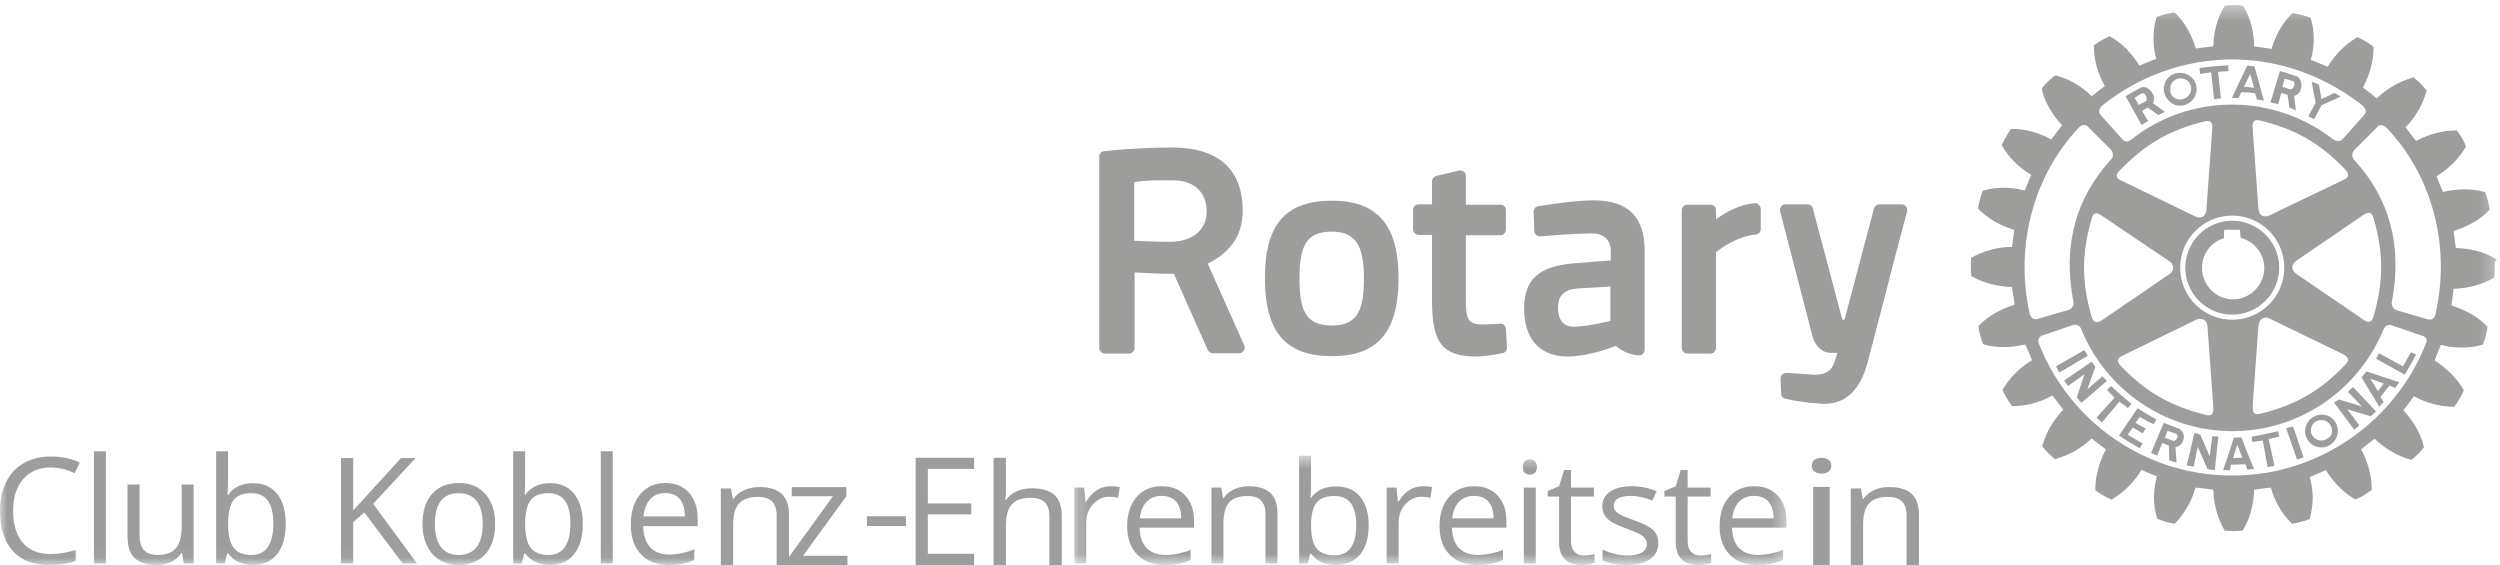
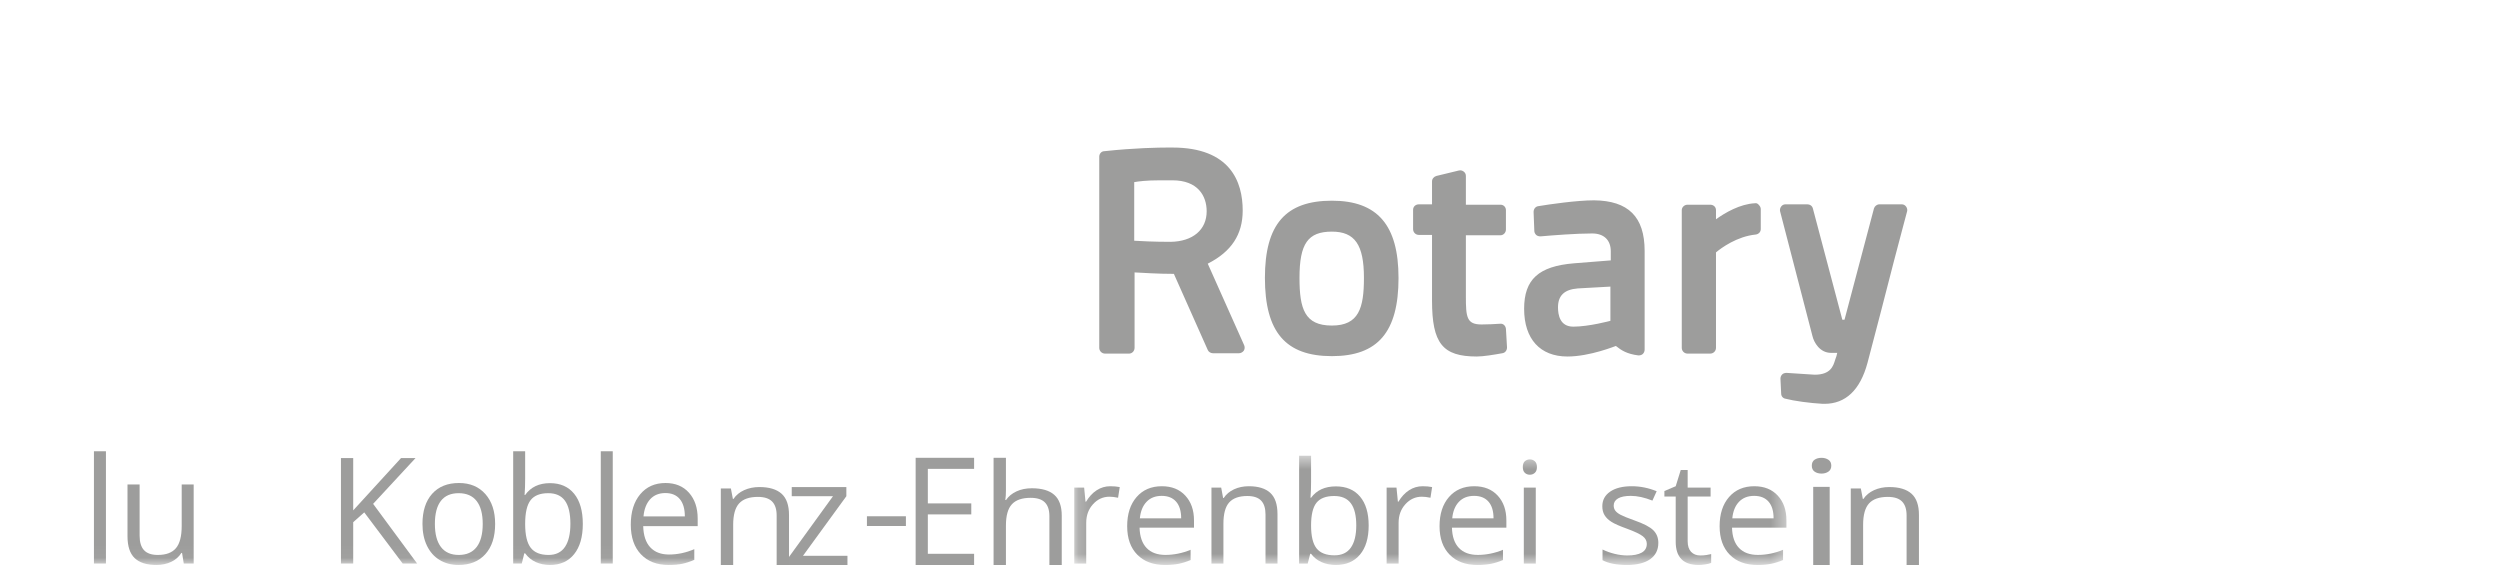
<svg xmlns="http://www.w3.org/2000/svg" xmlns:xlink="http://www.w3.org/1999/xlink" width="177px" height="40px" viewBox="0 0 177 40" version="1.1">
  <title>Logo</title>
  <desc>Created with Sketch.</desc>
  <defs>
    <polygon id="path-1" points="176.756 20.159 176.756 39.963 0 39.963 0 20.159 0 0.355 176.756 0.355 176.756 20.159" />
    <polygon id="path-3" points="50.618 8.24 0.195 8.24 0.195 0.543 50.618 0.543" />
  </defs>
  <g id="Page-1" stroke="none" stroke-width="1" fill="none" fill-rule="evenodd">
    <g id="2017-04-12-Rotary-Screendesign-V1" transform="translate(-210, -631)">
      <g id="Logo" transform="translate(210, 631)">
        <g id="Group-13">
          <mask id="mask-2" fill="white">
            <use xlink:href="#path-1" />
          </mask>
          <g id="Clip-2" />
          <path d="M124.25,14.39 C123.193,14.442 122.136,15.06 121.492,15.524 L121.492,14.88 C121.492,14.648 121.312,14.493 121.08,14.493 L119.482,14.493 C119.25,14.493 119.069,14.674 119.069,14.88 L119.069,24.622 C119.066,24.847 119.246,25.032 119.471,25.035 L119.482,25.035 L121.08,25.035 C121.304,25.038 121.489,24.858 121.492,24.633 L121.492,24.622 L121.492,17.87 C121.853,17.56 122.986,16.735 124.302,16.606 C124.508,16.58 124.662,16.425 124.662,16.219 L124.662,14.802 C124.662,14.699 124.611,14.596 124.534,14.519 C124.456,14.415 124.353,14.364 124.25,14.39 L124.25,14.39 Z M111.697,20.422 C110.744,20.498 110.306,20.936 110.306,21.761 C110.306,22.276 110.434,23.127 111.388,23.127 C112.496,23.127 114.017,22.714 114.017,22.714 L114.017,20.292 L111.697,20.421 L111.697,20.422 Z M116.44,17.766 L116.44,24.751 C116.441,24.867 116.394,24.979 116.312,25.06 C116.234,25.138 116.105,25.164 116.002,25.164 C115.177,25.06 114.79,24.802 114.404,24.494 C114.378,24.494 112.574,25.241 110.976,25.241 C109.042,25.241 107.908,24.003 107.908,21.864 C107.908,19.776 108.939,18.849 111.439,18.642 L114.043,18.436 L114.043,17.791 C114.043,16.993 113.553,16.529 112.728,16.529 C111.594,16.529 109.944,16.658 109.068,16.735 C108.965,16.735 108.836,16.709 108.759,16.632 C108.682,16.554 108.63,16.451 108.63,16.348 L108.578,15.008 C108.578,14.802 108.707,14.622 108.914,14.596 C109.687,14.466 111.646,14.183 112.857,14.183 C115.28,14.209 116.44,15.343 116.44,17.766 L116.44,17.766 Z M83.008,12.766 L82.132,12.766 C81.153,12.766 80.586,12.843 80.302,12.895 L80.302,17.044 C80.765,17.07 81.668,17.122 82.879,17.122 C84.452,17.096 85.432,16.271 85.432,14.957 C85.432,13.874 84.812,12.766 83.008,12.766 L83.008,12.766 Z M88.087,24.442 C88.138,24.571 88.138,24.7 88.061,24.828 C87.983,24.932 87.854,25.009 87.725,25.009 L85.87,25.009 C85.715,25.009 85.561,24.906 85.509,24.777 L83.111,19.39 C81.926,19.39 80.895,19.313 80.328,19.287 L80.328,24.622 C80.328,24.854 80.148,25.035 79.941,25.035 L78.24,25.035 C78.015,25.038 77.831,24.858 77.827,24.633 L77.827,24.622 L77.827,11.09 C77.827,10.884 77.983,10.704 78.189,10.704 C80.328,10.472 82.055,10.446 82.673,10.446 L83.008,10.446 C87.107,10.446 87.983,12.869 87.983,14.905 C87.983,16.606 87.184,17.818 85.509,18.668 L88.087,24.442 Z M134.947,14.622 C134.87,14.518 134.767,14.466 134.638,14.466 L133.066,14.466 C132.885,14.466 132.73,14.596 132.679,14.75 L130.591,22.637 L130.437,22.637 L128.349,14.75 C128.297,14.57 128.142,14.466 127.962,14.466 L126.416,14.466 C126.288,14.466 126.184,14.518 126.107,14.621 C126.03,14.724 126.004,14.853 126.029,14.956 L128.323,23.797 C128.426,24.235 128.838,24.983 129.638,24.983 L130.076,24.983 C130.05,25.137 129.999,25.292 129.947,25.421 L129.922,25.498 C129.793,25.911 129.613,26.529 128.478,26.529 L126.494,26.4 C126.391,26.4 126.262,26.426 126.185,26.503 C126.101,26.584 126.054,26.696 126.056,26.812 L126.107,27.869 C126.107,28.05 126.236,28.204 126.417,28.23 C127.009,28.385 128.117,28.539 129.045,28.591 L129.175,28.591 C130.669,28.591 131.7,27.611 132.215,25.704 C132.852,23.292 133.479,20.878 134.097,18.461 C134.355,17.507 134.561,16.682 134.716,16.116 L135.025,14.956 C135.051,14.853 135.025,14.724 134.948,14.621 L134.947,14.622 Z M96.567,19.673 C96.567,17.327 95.922,16.399 94.298,16.399 C92.597,16.399 92.004,17.25 92.004,19.673 C92.004,21.864 92.365,23.049 94.298,23.049 C96.206,23.049 96.567,21.812 96.567,19.673 L96.567,19.673 Z M99.016,19.673 C99.016,23.513 97.546,25.215 94.299,25.215 C91.025,25.215 89.556,23.514 89.556,19.673 C89.556,15.884 91.025,14.209 94.299,14.209 C97.52,14.209 99.015,15.936 99.015,19.673 L99.016,19.673 Z M106.62,23.282 L106.697,24.597 C106.697,24.803 106.568,24.983 106.362,25.009 C105.795,25.112 105.022,25.241 104.558,25.241 C102.134,25.241 101.387,24.313 101.387,21.271 L101.387,16.632 L100.46,16.632 C100.234,16.635 100.05,16.455 100.047,16.23 L100.047,16.219 L100.047,14.854 C100.047,14.622 100.228,14.467 100.46,14.467 L101.387,14.467 L101.387,12.843 C101.387,12.663 101.516,12.508 101.697,12.457 L103.294,12.07 C103.423,12.044 103.526,12.07 103.63,12.147 C103.732,12.225 103.784,12.327 103.784,12.457 L103.784,14.493 L106.233,14.493 C106.465,14.493 106.62,14.673 106.62,14.879 L106.62,16.245 C106.62,16.477 106.439,16.657 106.233,16.657 L103.784,16.657 L103.784,20.962 C103.784,22.457 103.836,22.972 104.892,22.972 C105.28,22.972 105.872,22.946 106.208,22.921 C106.414,22.895 106.594,23.049 106.62,23.282 L106.62,23.282 Z" id="Fill-1" fill="#9D9D9C" mask="url(#mask-2)" />
-           <path d="M151.135,6.915 L151.187,7.018 L151.419,7.43 L151.908,7.173 C151.96,7.147 151.986,7.095 151.986,7.018 C151.986,6.786 151.831,6.503 151.599,6.631 C151.444,6.735 151.341,6.812 151.135,6.915 L151.135,6.915 Z M150.619,7.044 L150.491,6.812 C150.826,6.606 151.187,6.399 151.548,6.218 C151.959,5.987 152.553,6.554 152.501,7.044 C152.501,7.121 152.475,7.224 152.424,7.302 L153.274,7.92 C153.12,7.998 152.991,8.049 152.81,8.152 L152.062,7.611 L151.65,7.842 L152.088,8.564 C151.908,8.668 151.805,8.745 151.624,8.848 L150.619,7.044 Z M161.858,30.319 L162.631,32.535 L163.095,32.38 L162.348,30.19 C162.141,30.241 162.038,30.268 161.858,30.319 L161.858,30.319 Z M158.765,32.406 L158.584,31.968 L158.404,31.478 L158.249,31.968 L158.094,32.431 L158.765,32.406 Z M159.074,31.968 L159.589,33.206 C159.435,33.206 159.28,33.231 159.126,33.257 L158.971,32.87 L157.966,32.896 L157.862,33.309 C157.708,33.283 157.553,33.283 157.398,33.283 L157.837,31.994 L158.146,31.014 L158.172,30.988 L158.688,30.963 L158.713,31.015 L159.074,31.968 Z M161.6,6.142 L162.115,6.322 C162.27,6.374 162.45,6.142 162.45,5.936 C162.45,5.833 162.425,5.756 162.296,5.73 C162.09,5.653 161.96,5.627 161.754,5.576 L161.652,5.936 L161.6,6.142 Z M161.291,7.38 C161.111,7.328 160.955,7.302 160.749,7.25 L161.136,5.962 L161.42,5.034 C161.832,5.137 162.192,5.266 162.579,5.395 C162.785,5.473 162.914,5.705 162.94,5.962 C162.966,6.322 162.786,6.71 162.424,6.786 L162.553,7.818 C162.399,7.74 162.27,7.689 162.089,7.612 L161.96,6.71 L161.522,6.581 L161.291,7.379 L161.291,7.38 Z M154.177,30.86 C154.151,30.783 154.125,30.731 154.048,30.705 L153.455,30.5 L153.326,30.86 L153.274,30.989 L153.815,31.195 C153.97,31.273 154.099,31.118 154.151,30.989 C154.177,30.963 154.202,30.911 154.177,30.86 L154.177,30.86 Z M154.615,30.86 L154.615,30.989 C154.59,31.298 154.357,31.607 154.022,31.659 L154.099,32.742 C153.922,32.71 153.749,32.658 153.584,32.587 L153.558,31.556 L153.094,31.35 L152.733,32.252 C152.578,32.2 152.424,32.148 152.295,32.071 L152.759,30.963 L152.81,30.834 L153.197,29.932 L154.254,30.345 C154.486,30.449 154.59,30.654 154.615,30.86 L154.615,30.86 Z M161.291,30.525 C160.621,30.68 160.08,30.808 159.41,30.911 L159.461,31.298 C159.719,31.246 159.951,31.221 160.208,31.195 L160.544,33.076 L161.034,32.974 L160.621,31.092 C160.879,31.04 161.111,30.963 161.368,30.911 L161.291,30.525 Z M163.842,8.436 L164.358,7.457 L165.724,6.838 C165.57,6.735 165.415,6.657 165.286,6.58 L164.358,7.018 L164.178,5.988 C163.972,5.884 163.869,5.858 163.663,5.782 L163.946,7.276 L163.43,8.23 L163.843,8.436 L163.842,8.436 Z M168.972,9.055 C168.766,8.797 168.405,8.823 168.302,9.003 L166.704,10.601 C166.472,10.833 166.497,11.194 166.729,11.374 C169.126,14.029 170.132,17.328 169.333,21.426 C169.307,21.684 169.487,21.916 169.693,21.967 L171.884,22.612 C172.168,22.689 172.375,22.509 172.426,22.276 C173.586,17.199 172.039,12.25 168.972,9.055 L168.972,9.055 Z M171.498,23.772 L169.307,23.024 C169.204,22.972 168.894,22.972 168.74,23.359 C166.961,27.612 162.837,30.525 158.043,30.525 C153.249,30.525 149.047,27.535 147.345,23.282 C147.217,22.973 146.907,22.973 146.804,22.999 L144.614,23.746 C144.382,23.823 144.227,24.03 144.356,24.339 C146.496,29.803 151.831,33.67 158.043,33.67 C164.255,33.67 169.616,29.777 171.756,24.313 C171.884,24.055 171.756,23.849 171.498,23.772 L171.498,23.772 Z M144.252,22.585 L146.444,21.941 C146.65,21.889 146.83,21.658 146.804,21.4 C146.006,17.327 147.01,14.003 149.408,11.348 C149.64,11.167 149.666,10.833 149.434,10.575 L147.835,8.977 C147.68,8.796 147.397,8.796 147.165,9.054 C144.123,12.276 142.577,17.199 143.711,22.25 C143.788,22.482 143.969,22.663 144.252,22.586 L144.252,22.585 Z M166.239,12.378 C166.239,12.276 166.188,12.146 166.059,12.018 C164.306,10.162 162.501,9.131 160.027,8.538 C159.899,8.513 159.718,8.461 159.615,8.564 C159.512,8.641 159.46,8.822 159.486,9.079 L159.899,14.802 C159.924,15.008 160.002,15.188 160.156,15.266 C160.312,15.343 160.517,15.343 160.698,15.24 L165.853,12.766 C166.008,12.688 166.214,12.611 166.239,12.43 C166.239,12.43 166.266,12.405 166.239,12.378 L166.239,12.378 Z M167.296,22.611 C167.451,22.714 167.632,22.843 167.786,22.766 C167.889,22.74 167.992,22.611 168.044,22.405 C168.765,19.956 168.765,17.869 168.044,15.446 C167.992,15.292 167.941,15.137 167.812,15.085 C167.683,15.033 167.528,15.085 167.296,15.239 L162.579,18.462 C162.399,18.59 162.295,18.745 162.295,18.926 C162.295,19.106 162.399,19.26 162.579,19.39 L167.296,22.611 Z M159.615,29.262 C159.693,29.338 159.847,29.338 160.053,29.287 C162.501,28.694 164.306,27.663 166.059,25.808 C166.163,25.679 166.291,25.55 166.239,25.421 C166.214,25.292 166.085,25.163 165.853,25.06 L160.698,22.56 C160.492,22.457 160.311,22.457 160.157,22.56 C160.002,22.663 159.925,22.817 159.899,23.049 L159.486,28.746 C159.512,28.926 159.486,29.132 159.615,29.261 L159.615,29.262 Z M158.043,22.637 C160.079,22.637 161.728,20.988 161.728,18.951 C161.728,16.915 160.079,15.266 158.043,15.266 C156.006,15.266 154.356,16.915 154.356,18.951 C154.356,20.988 156.006,22.637 158.043,22.637 L158.043,22.637 Z M149.949,25.524 C149.949,25.628 150.027,25.756 150.13,25.884 C151.908,27.741 153.687,28.772 156.161,29.364 C156.316,29.417 156.471,29.442 156.574,29.339 C156.676,29.262 156.728,29.081 156.702,28.823 L156.29,23.102 C156.264,22.895 156.187,22.714 156.032,22.637 C155.878,22.56 155.697,22.56 155.491,22.637 L150.362,25.137 C150.181,25.215 150,25.318 149.949,25.473 L149.949,25.524 L149.949,25.524 Z M149.872,12.482 C149.898,12.663 150.079,12.74 150.259,12.817 L155.414,15.318 C155.62,15.421 155.801,15.421 155.955,15.343 C156.11,15.241 156.187,15.086 156.213,14.854 L156.625,9.158 C156.651,8.874 156.599,8.719 156.522,8.642 C156.419,8.538 156.265,8.564 156.11,8.59 C153.635,9.183 151.856,10.214 150.079,12.07 C149.898,12.225 149.846,12.379 149.872,12.482 L149.872,12.482 Z M148.841,15.292 C148.661,15.189 148.506,15.06 148.351,15.112 C148.222,15.138 148.145,15.266 148.093,15.473 C147.371,17.921 147.371,20.009 148.093,22.431 C148.145,22.586 148.196,22.741 148.351,22.793 C148.479,22.844 148.634,22.793 148.866,22.638 L153.583,19.416 C153.764,19.287 153.866,19.133 153.866,18.952 C153.866,18.772 153.764,18.617 153.583,18.489 L148.84,15.292 L148.841,15.292 Z M148.738,8.152 L150.259,9.854 C150.465,10.086 150.697,10.06 151.006,9.802 C152.939,8.281 155.414,7.405 158.043,7.405 C160.672,7.405 163.146,8.307 165.106,9.802 C165.415,10.034 165.647,10.06 165.853,9.854 L167.374,8.153 C167.553,7.972 167.553,7.714 167.219,7.43 C164.667,5.446 161.497,4.209 158.042,4.209 C154.588,4.209 151.393,5.446 148.892,7.431 C148.557,7.714 148.557,7.972 148.738,8.153 L148.738,8.152 Z M176.628,18.978 C176.628,19.184 176.628,19.416 176.602,19.597 L176.602,19.649 L176.55,19.674 C175.752,20.138 174.746,20.421 173.716,20.447 C173.69,20.576 173.586,21.503 173.561,21.633 C174.514,21.916 175.443,22.431 176.087,23.102 L176.113,23.153 L176.113,23.206 C176.062,23.566 175.932,24.056 175.804,24.365 L175.778,24.417 L175.726,24.417 C174.824,24.674 173.767,24.674 172.813,24.417 C172.762,24.545 172.401,25.396 172.375,25.526 C173.226,26.066 173.973,26.814 174.412,27.587 L174.438,27.639 L174.412,27.69 C174.283,27.999 174.025,28.463 173.793,28.747 L173.767,28.799 L173.716,28.799 C172.813,28.799 171.782,28.541 170.906,28.051 C170.829,28.154 170.236,28.954 170.158,29.057 C170.855,29.778 171.395,30.706 171.602,31.608 L171.628,31.66 L171.602,31.686 C171.395,31.969 171.035,32.329 170.751,32.536 L170.725,32.561 L170.648,32.536 C169.771,32.303 168.844,31.762 168.121,31.066 C168.019,31.143 167.271,31.711 167.168,31.814 C167.632,32.664 167.915,33.67 167.915,34.572 L167.915,34.701 L167.864,34.727 C167.58,34.933 167.142,35.217 166.807,35.345 L166.781,35.371 L166.729,35.345 C165.931,34.881 165.183,34.134 164.668,33.283 C164.539,33.335 163.636,33.721 163.533,33.773 C163.662,34.263 163.74,34.753 163.74,35.242 C163.74,35.732 163.662,36.247 163.533,36.685 L163.533,36.737 L163.482,36.762 C163.173,36.891 162.683,37.02 162.322,37.072 L162.27,37.072 L162.245,37.046 C161.574,36.402 161.034,35.474 160.776,34.521 C160.647,34.521 159.719,34.649 159.59,34.675 C159.564,35.68 159.307,36.711 158.816,37.51 L158.79,37.562 L158.739,37.562 C158.43,37.614 157.888,37.614 157.553,37.562 L157.502,37.562 L157.476,37.51 C157.012,36.711 156.728,35.706 156.702,34.675 C156.574,34.649 155.595,34.521 155.44,34.521 C155.182,35.474 154.641,36.401 153.996,37.046 L153.97,37.072 L153.919,37.072 C153.558,37.02 153.068,36.866 152.759,36.737 L152.733,36.711 L152.708,36.659 C152.578,36.221 152.501,35.705 152.501,35.19 C152.501,34.701 152.578,34.211 152.707,33.721 C152.578,33.67 151.728,33.335 151.624,33.257 C151.109,34.134 150.336,34.881 149.537,35.345 L149.485,35.371 L149.434,35.345 C149.098,35.19 148.66,34.959 148.377,34.726 L148.351,34.701 L148.351,34.598 C148.351,33.695 148.635,32.69 149.099,31.814 C148.995,31.737 148.196,31.143 148.093,31.041 C147.372,31.737 146.444,32.252 145.567,32.484 L145.516,32.51 L145.464,32.484 C145.18,32.252 144.846,31.917 144.614,31.633 L144.588,31.581 L144.614,31.529 C144.846,30.628 145.387,29.726 146.083,29.004 C146.006,28.901 145.412,28.127 145.31,27.999 C144.433,28.489 143.402,28.772 142.5,28.746 L142.448,28.746 L142.423,28.72 C142.216,28.437 141.958,27.999 141.804,27.663 L141.778,27.612 L141.804,27.56 C142.267,26.761 143.015,26.014 143.866,25.498 C143.814,25.37 143.454,24.494 143.376,24.39 C142.396,24.622 141.34,24.648 140.464,24.39 L140.412,24.364 L140.386,24.313 C140.257,24.003 140.128,23.513 140.077,23.153 L140.077,23.101 L140.103,23.049 C140.747,22.379 141.675,21.863 142.628,21.58 C142.628,21.451 142.473,20.472 142.447,20.318 C141.443,20.292 140.411,20.034 139.613,19.57 L139.561,19.544 L139.561,19.492 C139.535,19.338 139.535,19.106 139.535,18.9 C139.535,18.694 139.535,18.487 139.561,18.307 L139.561,18.255 L139.613,18.23 C140.411,17.766 141.443,17.482 142.447,17.482 C142.473,17.353 142.602,16.399 142.602,16.27 C141.649,15.988 140.721,15.472 140.077,14.801 L140.051,14.776 L140.051,14.724 C140.103,14.363 140.231,13.874 140.36,13.564 L140.386,13.513 L140.437,13.487 C141.314,13.229 142.37,13.229 143.35,13.487 C143.401,13.358 143.762,12.507 143.814,12.378 C142.937,11.863 142.189,11.116 141.752,10.316 L141.726,10.265 L141.752,10.213 C141.906,9.904 142.138,9.466 142.345,9.182 L142.37,9.13 L142.421,9.13 C143.35,9.105 144.355,9.388 145.231,9.878 C145.309,9.775 145.902,8.976 146.005,8.873 C145.309,8.151 144.767,7.223 144.561,6.321 L144.561,6.27 L144.587,6.218 C144.82,5.935 145.18,5.574 145.464,5.368 L145.516,5.342 L145.567,5.342 C146.47,5.574 147.397,6.115 148.093,6.811 C148.197,6.734 148.918,6.167 149.021,6.089 C148.531,5.239 148.248,4.234 148.248,3.332 L148.248,3.202 L148.299,3.177 C148.557,2.971 149.021,2.713 149.331,2.584 L149.356,2.558 L149.408,2.584 C150.207,3.022 150.954,3.796 151.47,4.646 C151.599,4.594 152.527,4.208 152.655,4.156 C152.527,3.666 152.449,3.177 152.475,2.687 C152.475,2.172 152.527,1.682 152.681,1.244 L152.681,1.192 L152.733,1.192 C153.042,1.063 153.532,0.935 153.892,0.883 L153.944,0.883 L153.996,0.909 C154.666,1.553 155.182,2.481 155.465,3.435 C155.594,3.409 156.574,3.306 156.702,3.28 C156.728,2.274 156.985,1.244 157.476,0.471 L157.501,0.419 L157.553,0.394 C157.914,0.342 158.43,0.342 158.765,0.394 L158.816,0.42 L158.842,0.471 C159.332,1.27 159.59,2.275 159.59,3.28 C159.744,3.306 160.698,3.435 160.827,3.461 C161.111,2.481 161.626,1.579 162.296,0.935 L162.322,0.91 L162.373,0.935 C162.734,0.986 163.224,1.115 163.533,1.244 L163.585,1.27 L163.61,1.321 C163.748,1.791 163.817,2.276 163.817,2.765 C163.817,3.255 163.74,3.77 163.61,4.234 C163.739,4.286 164.668,4.672 164.796,4.724 C165.311,3.873 166.059,3.126 166.858,2.662 L166.91,2.636 L166.961,2.662 C167.27,2.791 167.735,3.049 167.993,3.281 L168.045,3.306 L168.045,3.435 C168.045,4.337 167.761,5.343 167.297,6.193 C167.4,6.27 168.173,6.863 168.277,6.966 C168.998,6.27 169.926,5.729 170.829,5.497 L170.88,5.471 L170.932,5.523 C171.215,5.729 171.576,6.115 171.782,6.373 L171.808,6.425 L171.782,6.476 C171.55,7.378 171.009,8.306 170.313,9.002 C170.391,9.106 170.957,9.879 171.061,9.982 C171.962,9.492 172.968,9.234 173.896,9.234 L173.948,9.234 L173.973,9.286 C174.205,9.57 174.463,10.008 174.566,10.317 L174.592,10.369 L174.566,10.42 C174.102,11.219 173.354,11.966 172.504,12.482 C172.556,12.611 172.916,13.487 172.968,13.591 C173.921,13.359 175.004,13.333 175.881,13.591 L175.932,13.591 L175.958,13.642 C176.087,13.951 176.215,14.441 176.267,14.802 L176.267,14.854 L176.241,14.879 C175.597,15.55 174.669,16.065 173.715,16.348 C173.74,16.477 173.844,17.431 173.869,17.56 C174.901,17.586 175.907,17.843 176.705,18.333 L176.756,18.359 L176.756,18.41 C176.601,18.54 176.627,18.746 176.627,18.978 L176.628,18.978 Z M166.24,27.742 L167.219,28.772 L165.596,28.282 C165.467,28.386 165.364,28.411 165.261,28.514 L166.678,30.422 C166.807,30.319 166.936,30.216 167.039,30.113 L166.189,28.979 L167.838,29.468 C167.941,29.366 168.121,29.262 168.225,29.134 L166.601,27.406 C166.446,27.509 166.343,27.638 166.24,27.741 L166.24,27.742 Z M165.106,30.499 C165.106,30.37 165.08,30.242 165.003,30.113 C164.797,29.752 164.359,29.649 163.998,29.829 C163.74,29.958 163.611,30.216 163.611,30.474 C163.611,30.602 163.637,30.731 163.714,30.834 C163.74,30.86 163.765,30.911 163.791,30.937 C164.023,31.195 164.41,31.272 164.719,31.092 C164.797,31.04 164.874,30.989 164.926,30.937 C165.055,30.86 165.106,30.68 165.106,30.5 L165.106,30.499 Z M165.364,29.932 C165.466,30.113 165.519,30.317 165.518,30.525 C165.518,30.68 165.492,30.859 165.415,30.988 C165.312,31.194 165.158,31.401 164.925,31.53 C164.384,31.839 163.662,31.658 163.353,31.091 C163.353,31.066 163.327,31.014 163.301,30.988 C163.224,30.834 163.198,30.68 163.198,30.525 C163.224,30.113 163.404,29.726 163.791,29.52 C164.333,29.185 165.055,29.366 165.364,29.932 L165.364,29.932 Z M167.812,26.813 L168.096,27.251 L168.353,27.689 L168.688,27.251 L168.766,27.148 L167.812,26.813 Z M167.554,26.297 L169.874,27.071 C169.822,27.148 169.771,27.199 169.719,27.277 C169.667,27.329 169.642,27.38 169.59,27.457 L169.178,27.302 L168.534,28.102 L168.766,28.462 C168.662,28.566 168.56,28.694 168.456,28.798 L167.529,27.276 L167.193,26.71 L167.554,26.297 Z M170.132,25.936 L168.43,25.009 L168.224,25.396 L170.261,26.529 L171.06,25.112 L170.699,24.932 L170.132,25.936 Z M156.625,30.885 L156.445,32.303 L155.775,30.756 C155.62,30.73 155.517,30.679 155.363,30.654 L154.821,32.948 C154.975,32.999 155.156,32.999 155.311,33.05 L155.595,31.633 L156.291,33.206 C156.445,33.231 156.625,33.282 156.805,33.282 L157.063,30.911 C156.934,30.885 156.779,30.911 156.625,30.885 L156.625,30.885 Z M156.548,5.111 L156.754,7.017 L157.244,6.966 L157.038,5.085 L157.785,5.033 L157.76,4.62 C156.909,4.673 156.574,4.698 155.724,4.826 L155.775,5.239 L156.548,5.111 L156.548,5.111 Z M158.868,6.142 C159.126,6.142 159.358,6.193 159.59,6.218 L159.461,5.729 L159.307,5.239 L159.075,5.729 L158.869,6.142 L158.868,6.142 Z M158.481,6.94 L158.017,6.94 L158.584,5.729 L159.1,4.647 L159.616,4.698 L159.899,5.729 L160.286,7.121 C160.106,7.095 159.976,7.069 159.796,7.044 L159.667,6.605 C159.343,6.554 159.016,6.528 158.688,6.528 L158.481,6.94 Z M153.635,6.373 C153.661,6.786 154.022,7.095 154.434,7.044 C154.822,6.991 155.131,6.682 155.131,6.296 C155.156,6.27 155.131,6.244 155.131,6.218 C155.105,5.807 154.744,5.523 154.332,5.549 C153.945,5.575 153.636,5.884 153.661,6.296 L153.661,6.373 L153.635,6.373 Z M153.197,6.399 L153.197,6.296 C153.197,5.703 153.635,5.188 154.254,5.162 C154.899,5.111 155.466,5.575 155.517,6.218 L155.517,6.321 C155.517,6.914 155.054,7.43 154.434,7.482 C153.841,7.534 153.274,7.044 153.197,6.399 L153.197,6.399 Z M158.094,21.193 C159.306,21.193 160.312,20.189 160.312,18.977 C160.312,17.972 159.616,17.095 158.636,16.838 C158.636,16.735 158.584,16.271 158.584,16.271 L157.476,16.271 C157.476,16.271 157.45,16.761 157.45,16.863 C156.531,17.143 155.903,17.991 155.903,18.951 C155.903,20.189 156.883,21.193 158.094,21.193 L158.094,21.193 Z M158.043,22.276 C156.213,22.276 154.718,20.782 154.718,18.951 C154.718,17.121 156.213,15.626 158.043,15.626 C159.874,15.626 161.368,17.121 161.368,18.951 C161.368,20.782 159.873,22.276 158.043,22.276 L158.043,22.276 Z M151.496,29.519 C151.805,29.7 152.114,29.88 152.475,30.034 L152.681,29.7 C152.192,29.442 151.753,29.158 151.341,28.9 L150.027,30.834 C150.517,31.169 150.981,31.452 151.496,31.735 L151.702,31.4 L150.645,30.782 L151.007,30.266 L151.702,30.679 L151.908,30.344 C151.665,30.21 151.424,30.073 151.187,29.932 L151.496,29.519 L151.496,29.519 Z M148.867,26.633 L147.784,27.56 L148.351,25.962 C148.248,25.834 148.196,25.73 148.093,25.602 L146.135,26.942 C146.212,27.07 146.341,27.199 146.418,27.328 L147.577,26.503 L147.036,28.127 C147.139,28.23 147.217,28.41 147.372,28.514 L149.176,26.967 C149.073,26.864 148.944,26.761 148.867,26.632 L148.867,26.633 Z M147.578,24.777 L145.567,25.937 C145.645,26.065 145.723,26.246 145.799,26.375 L147.81,25.19 C147.707,25.034 147.655,24.932 147.578,24.777 L147.578,24.777 Z M150.053,28.437 L148.815,29.906 L148.429,29.571 L149.717,28.153 C149.512,27.973 149.357,27.793 149.176,27.612 L149.46,27.329 C149.95,27.792 150.388,28.153 150.903,28.591 L150.645,28.901 C150.465,28.72 150.259,28.591 150.053,28.437 L150.053,28.437 Z" id="Fill-3" fill="#9D9D9C" mask="url(#mask-2)" />
-           <path d="M3.586,33.098 C2.766,33.098 2.118,33.372 1.642,33.919 C1.167,34.465 0.93,35.214 0.93,36.164 C0.93,37.142 1.159,37.896 1.617,38.429 C2.075,38.962 2.728,39.228 3.576,39.228 C4.097,39.228 4.691,39.135 5.359,38.948 L5.359,39.709 C4.841,39.903 4.203,40 3.443,40 C2.343,40 1.494,39.666 0.897,38.999 C0.299,38.331 0,37.383 0,36.154 C0,35.384 0.144,34.71 0.432,34.131 C0.719,33.551 1.135,33.106 1.678,32.792 C2.221,32.479 2.86,32.322 3.597,32.322 C4.38,32.322 5.064,32.465 5.65,32.751 L5.282,33.498 C4.717,33.232 4.152,33.098 3.586,33.098" id="Fill-4" fill="#9D9D9C" mask="url(#mask-2)" />
          <polygon id="Fill-5" fill="#9D9D9C" mask="url(#mask-2)" points="6.651 39.898 7.5 39.898 7.5 31.95 6.651 31.95" />
          <path d="M9.885,34.299 L9.885,37.932 C9.885,38.388 9.989,38.729 10.197,38.953 C10.404,39.178 10.73,39.29 11.172,39.29 C11.758,39.29 12.187,39.13 12.457,38.81 C12.728,38.49 12.864,37.967 12.864,37.242 L12.864,34.299 L13.712,34.299 L13.712,39.898 L13.012,39.898 L12.889,39.146 L12.843,39.146 C12.669,39.423 12.428,39.634 12.12,39.78 C11.812,39.927 11.46,40 11.065,40 C10.384,40 9.874,39.838 9.535,39.514 C9.196,39.191 9.027,38.674 9.027,37.962 L9.027,34.299 L9.885,34.299" id="Fill-6" fill="#9D9D9C" mask="url(#mask-2)" />
-           <path d="M17.783,34.917 C17.204,34.917 16.787,35.084 16.531,35.415 C16.276,35.748 16.149,36.306 16.149,37.094 C16.149,37.88 16.28,38.443 16.542,38.782 C16.804,39.121 17.224,39.29 17.804,39.29 C18.325,39.29 18.713,39.1 18.969,38.721 C19.224,38.341 19.351,37.795 19.351,37.083 C19.351,36.354 19.224,35.811 18.969,35.454 C18.713,35.096 18.318,34.917 17.783,34.917 Z M17.906,34.207 C18.641,34.207 19.213,34.458 19.62,34.961 C20.026,35.463 20.23,36.174 20.23,37.094 C20.23,38.013 20.025,38.727 19.615,39.236 C19.204,39.745 18.634,40 17.906,40 C17.541,40 17.208,39.933 16.907,39.798 C16.606,39.663 16.353,39.457 16.149,39.178 L16.087,39.178 L15.909,39.898 L15.301,39.898 L15.301,31.95 L16.149,31.95 L16.149,33.881 C16.149,34.313 16.135,34.702 16.107,35.045 L16.149,35.045 C16.544,34.487 17.129,34.207 17.906,34.207 L17.906,34.207 Z" id="Fill-7" fill="#9D9D9C" mask="url(#mask-2)" />
          <polyline id="Fill-8" fill="#9D9D9C" mask="url(#mask-2)" points="29.533 39.898 28.511 39.898 25.789 36.276 25.007 36.971 25.007 39.898 24.139 39.898 24.139 32.43 25.007 32.43 25.007 36.134 28.394 32.43 29.421 32.43 26.417 35.673 29.533 39.898" />
          <path d="M30.79,37.094 C30.79,37.809 30.933,38.353 31.219,38.729 C31.505,39.103 31.926,39.29 32.481,39.29 C33.036,39.29 33.457,39.103 33.745,38.73 C34.033,38.358 34.177,37.812 34.177,37.094 C34.177,36.382 34.033,35.841 33.745,35.472 C33.457,35.102 33.033,34.917 32.471,34.917 C31.916,34.917 31.497,35.1 31.214,35.464 C30.931,35.828 30.79,36.372 30.79,37.094 Z M35.056,37.094 C35.056,38.006 34.825,38.719 34.366,39.231 C33.906,39.744 33.271,40 32.46,40 C31.96,40 31.515,39.882 31.127,39.648 C30.739,39.412 30.439,39.076 30.228,38.636 C30.017,38.197 29.911,37.682 29.911,37.094 C29.911,36.181 30.14,35.47 30.596,34.961 C31.052,34.452 31.686,34.197 32.496,34.197 C33.28,34.197 33.902,34.458 34.363,34.978 C34.825,35.5 35.056,36.204 35.056,37.094 L35.056,37.094 Z" id="Fill-9" fill="#9D9D9C" mask="url(#mask-2)" />
          <path d="M38.816,34.917 C38.237,34.917 37.819,35.084 37.564,35.415 C37.309,35.748 37.181,36.306 37.181,37.094 C37.181,37.88 37.312,38.443 37.575,38.782 C37.837,39.121 38.257,39.29 38.836,39.29 C39.357,39.29 39.745,39.1 40.001,38.721 C40.257,38.341 40.384,37.795 40.384,37.083 C40.384,36.354 40.257,35.811 40.001,35.454 C39.745,35.096 39.35,34.917 38.816,34.917 Z M38.938,34.207 C39.674,34.207 40.245,34.458 40.652,34.961 C41.059,35.463 41.263,36.174 41.263,37.094 C41.263,38.013 41.057,38.727 40.647,39.236 C40.237,39.745 39.667,40 38.938,40 C38.574,40 38.241,39.933 37.94,39.798 C37.639,39.663 37.386,39.457 37.181,39.178 L37.12,39.178 L36.941,39.898 L36.333,39.898 L36.333,31.95 L37.181,31.95 L37.181,33.881 C37.181,34.313 37.168,34.702 37.14,35.045 L37.181,35.045 C37.576,34.487 38.162,34.207 38.938,34.207 L38.938,34.207 Z" id="Fill-10" fill="#9D9D9C" mask="url(#mask-2)" />
          <polygon id="Fill-11" fill="#9D9D9C" mask="url(#mask-2)" points="42.535 39.898 43.383 39.898 43.383 31.95 42.535 31.95" />
          <path d="M47.107,34.908 C46.658,34.908 46.299,35.054 46.032,35.346 C45.765,35.639 45.607,36.044 45.559,36.562 L48.487,36.562 C48.487,36.028 48.367,35.618 48.129,35.334 C47.89,35.049 47.55,34.908 47.107,34.908 Z M47.337,40 C46.509,40 45.856,39.748 45.378,39.244 C44.899,38.74 44.66,38.04 44.66,37.144 C44.66,36.242 44.882,35.526 45.327,34.994 C45.771,34.463 46.368,34.197 47.117,34.197 C47.819,34.197 48.374,34.428 48.783,34.889 C49.191,35.351 49.396,35.959 49.396,36.715 L49.396,37.252 L45.539,37.252 C45.556,37.91 45.722,38.408 46.037,38.749 C46.352,39.089 46.795,39.26 47.368,39.26 C47.97,39.26 48.566,39.134 49.156,38.881 L49.156,39.637 C48.856,39.767 48.572,39.859 48.305,39.916 C48.038,39.972 47.715,40 47.337,40 L47.337,40 Z" id="Fill-12" fill="#9D9D9C" mask="url(#mask-2)" />
        </g>
        <path d="M54.987,40 L54.987,36.495 C54.987,36.053 54.88,35.724 54.666,35.507 C54.451,35.289 54.116,35.18 53.659,35.18 C53.055,35.18 52.612,35.333 52.331,35.64 C52.05,35.946 51.909,36.452 51.909,37.157 L51.909,40 L51.034,40 L51.034,34.582 L51.746,34.582 L51.888,35.323 L51.931,35.323 C52.11,35.056 52.361,34.85 52.685,34.703 C53.008,34.556 53.368,34.483 53.764,34.483 C54.46,34.483 54.984,34.641 55.335,34.955 C55.686,35.27 55.862,35.773 55.862,36.465 L55.862,40 L54.987,40" id="Fill-14" fill="#9D9D9C" />
        <polyline id="Fill-15" fill="#9D9D9C" points="60 40 55.862 40 55.862 39.431 58.975 35.132 56.055 35.132 56.055 34.483 59.922 34.483 59.922 35.132 56.851 39.351 60 39.351 60 40" />
        <polygon id="Fill-16" fill="#9D9D9C" points="61.379 37.241 64.138 37.241 64.138 36.552 61.379 36.552" />
        <polyline id="Fill-17" fill="#9D9D9C" points="68.966 40 64.828 40 64.828 32.414 68.966 32.414 68.966 33.197 65.691 33.197 65.691 35.641 68.767 35.641 68.767 36.419 65.691 36.419 65.691 39.211 68.966 39.211 68.966 40" />
        <path d="M74.297,40 L74.297,36.543 C74.297,36.108 74.19,35.783 73.976,35.568 C73.762,35.354 73.426,35.246 72.969,35.246 C72.361,35.246 71.918,35.399 71.639,35.705 C71.359,36.01 71.22,36.511 71.22,37.207 L71.22,40 L70.345,40 L70.345,32.414 L71.22,32.414 L71.22,34.71 C71.22,34.986 71.206,35.215 71.177,35.398 L71.23,35.398 C71.402,35.141 71.647,34.939 71.965,34.791 C72.283,34.643 72.646,34.569 73.054,34.569 C73.76,34.569 74.29,34.724 74.643,35.035 C74.996,35.345 75.172,35.838 75.172,36.513 L75.172,40 L74.297,40" id="Fill-18" fill="#9D9D9C" />
        <g id="Group-31" transform="translate(75.862, 31.724)">
          <mask id="mask-4" fill="white">
            <use xlink:href="#path-3" />
          </mask>
          <g id="Clip-20" />
          <path d="M2.747,2.701 C2.996,2.701 3.218,2.722 3.416,2.761 L3.298,3.516 C3.067,3.467 2.863,3.443 2.686,3.443 C2.233,3.443 1.846,3.62 1.524,3.973 C1.203,4.326 1.042,4.766 1.042,5.292 L1.042,8.178 L0.195,8.178 L0.195,2.8 L0.895,2.8 L0.991,3.796 L1.032,3.796 C1.24,3.446 1.49,3.176 1.783,2.986 C2.075,2.796 2.397,2.701 2.747,2.701" id="Fill-19" fill="#9D9D9C" mask="url(#mask-4)" />
          <path d="M6.386,3.384 C5.937,3.384 5.579,3.524 5.313,3.806 C5.045,4.087 4.888,4.476 4.84,4.974 L7.765,4.974 C7.765,4.46 7.645,4.066 7.407,3.793 C7.169,3.52 6.829,3.384 6.386,3.384 Z M6.616,8.276 C5.79,8.276 5.137,8.034 4.659,7.549 C4.181,7.065 3.942,6.393 3.942,5.532 C3.942,4.666 4.163,3.978 4.608,3.467 C5.052,2.957 5.648,2.701 6.397,2.701 C7.097,2.701 7.652,2.923 8.06,3.367 C8.469,3.81 8.673,4.394 8.673,5.12 L8.673,5.636 L4.819,5.636 C4.837,6.268 5.003,6.747 5.317,7.074 C5.632,7.401 6.075,7.565 6.647,7.565 C7.249,7.565 7.844,7.444 8.433,7.201 L8.433,7.927 C8.134,8.052 7.85,8.14 7.583,8.195 C7.316,8.249 6.994,8.276 6.616,8.276 L6.616,8.276 Z" id="Fill-21" fill="#9D9D9C" mask="url(#mask-4)" />
          <path d="M13.736,8.178 L13.736,4.699 C13.736,4.26 13.632,3.933 13.425,3.718 C13.218,3.502 12.893,3.393 12.451,3.393 C11.865,3.393 11.436,3.546 11.164,3.85 C10.892,4.154 10.756,4.656 10.756,5.356 L10.756,8.178 L9.909,8.178 L9.909,2.8 L10.598,2.8 L10.735,3.536 L10.776,3.536 C10.95,3.271 11.193,3.066 11.506,2.92 C11.819,2.774 12.168,2.701 12.553,2.701 C13.226,2.701 13.733,2.858 14.073,3.17 C14.413,3.483 14.584,3.982 14.584,4.669 L14.584,8.178 L13.736,8.178" id="Fill-22" fill="#9D9D9C" mask="url(#mask-4)" />
          <path d="M18.596,3.393 C18.017,3.393 17.601,3.553 17.344,3.872 C17.09,4.191 16.962,4.728 16.962,5.484 C16.962,6.239 17.093,6.78 17.355,7.106 C17.617,7.431 18.037,7.594 18.616,7.594 C19.137,7.594 19.524,7.412 19.779,7.047 C20.034,6.682 20.162,6.158 20.162,5.474 C20.162,4.774 20.034,4.252 19.779,3.909 C19.524,3.565 19.129,3.393 18.596,3.393 Z M18.718,2.712 C19.453,2.712 20.024,2.953 20.43,3.436 C20.837,3.918 21.04,4.601 21.04,5.484 C21.04,6.367 20.835,7.053 20.425,7.542 C20.015,8.031 19.446,8.276 18.718,8.276 C18.353,8.276 18.021,8.211 17.72,8.082 C17.419,7.953 17.166,7.754 16.962,7.486 L16.901,7.486 L16.723,8.178 L16.115,8.178 L16.115,0.543 L16.962,0.543 L16.962,2.398 C16.962,2.813 16.948,3.186 16.921,3.516 L16.962,3.516 C17.357,2.98 17.942,2.712 18.718,2.712 L18.718,2.712 Z" id="Fill-23" fill="#9D9D9C" mask="url(#mask-4)" />
          <path d="M24.863,2.701 C25.111,2.701 25.335,2.722 25.532,2.761 L25.415,3.516 C25.183,3.467 24.979,3.443 24.802,3.443 C24.349,3.443 23.962,3.62 23.641,3.973 C23.319,4.326 23.159,4.766 23.159,5.292 L23.159,8.178 L22.311,8.178 L22.311,2.8 L23.01,2.8 L23.108,3.796 L23.148,3.796 C23.356,3.446 23.606,3.176 23.899,2.986 C24.191,2.796 24.513,2.701 24.863,2.701" id="Fill-24" fill="#9D9D9C" mask="url(#mask-4)" />
          <path d="M28.502,3.384 C28.054,3.384 27.695,3.524 27.428,3.806 C27.161,4.087 27.003,4.476 26.956,4.974 L29.88,4.974 C29.88,4.46 29.762,4.066 29.523,3.793 C29.285,3.52 28.945,3.384 28.502,3.384 Z M28.732,8.276 C27.905,8.276 27.253,8.034 26.775,7.549 C26.297,7.065 26.058,6.393 26.058,5.532 C26.058,4.666 26.28,3.978 26.724,3.467 C27.168,2.957 27.764,2.701 28.513,2.701 C29.213,2.701 29.768,2.923 30.177,3.367 C30.585,3.81 30.789,4.394 30.789,5.12 L30.789,5.636 L26.936,5.636 C26.952,6.268 27.118,6.747 27.433,7.074 C27.747,7.401 28.191,7.565 28.763,7.565 C29.365,7.565 29.96,7.444 30.549,7.201 L30.549,7.927 C30.25,8.052 29.966,8.14 29.699,8.195 C29.432,8.249 29.109,8.276 28.732,8.276 L28.732,8.276 Z" id="Fill-25" fill="#9D9D9C" mask="url(#mask-4)" />
          <path d="M32.024,8.178 L32.871,8.178 L32.871,2.8 L32.024,2.8 L32.024,8.178 Z M31.953,1.342 C31.953,1.156 32,1.02 32.096,0.933 C32.191,0.847 32.31,0.802 32.453,0.802 C32.589,0.802 32.706,0.847 32.805,0.935 C32.904,1.023 32.953,1.159 32.953,1.342 C32.953,1.526 32.904,1.662 32.805,1.752 C32.706,1.842 32.589,1.887 32.453,1.887 C32.31,1.887 32.191,1.842 32.096,1.752 C32,1.662 31.953,1.526 31.953,1.342 L31.953,1.342 Z" id="Fill-26" fill="#9D9D9C" mask="url(#mask-4)" />
-           <path d="M36.265,7.604 C36.415,7.604 36.559,7.593 36.699,7.572 C36.839,7.55 36.949,7.528 37.031,7.506 L37.031,8.129 C36.939,8.171 36.804,8.207 36.625,8.234 C36.447,8.262 36.286,8.276 36.143,8.276 C35.061,8.276 34.52,7.728 34.52,6.632 L34.52,3.433 L33.718,3.433 L33.718,3.04 L34.52,2.701 L34.877,1.553 L35.367,1.553 L35.367,2.8 L36.99,2.8 L36.99,3.433 L35.367,3.433 L35.367,6.598 C35.367,6.922 35.447,7.17 35.607,7.344 C35.767,7.517 35.986,7.604 36.265,7.604" id="Fill-27" fill="#9D9D9C" mask="url(#mask-4)" />
          <path d="M41.548,6.711 C41.548,7.211 41.353,7.597 40.966,7.869 C40.578,8.14 40.034,8.276 39.332,8.276 C38.591,8.276 38.013,8.163 37.597,7.938 L37.597,7.181 C37.866,7.312 38.154,7.416 38.462,7.491 C38.77,7.566 39.067,7.604 39.353,7.604 C39.795,7.604 40.136,7.536 40.374,7.4 C40.612,7.264 40.732,7.057 40.732,6.78 C40.732,6.57 40.636,6.391 40.448,6.242 C40.259,6.093 39.891,5.917 39.343,5.714 C38.822,5.528 38.452,5.365 38.233,5.226 C38.013,5.087 37.85,4.929 37.743,4.753 C37.635,4.576 37.582,4.366 37.582,4.12 C37.582,3.682 37.767,3.336 38.139,3.082 C38.509,2.829 39.018,2.701 39.664,2.701 C40.267,2.701 40.855,2.82 41.43,3.055 L41.129,3.718 C40.568,3.495 40.059,3.384 39.603,3.384 C39.201,3.384 38.899,3.444 38.695,3.565 C38.49,3.686 38.388,3.854 38.388,4.066 C38.388,4.209 38.427,4.332 38.503,4.433 C38.58,4.535 38.703,4.632 38.874,4.723 C39.044,4.815 39.37,4.947 39.854,5.12 C40.516,5.353 40.965,5.587 41.198,5.823 C41.431,6.058 41.548,6.354 41.548,6.711" id="Fill-28" fill="#9D9D9C" mask="url(#mask-4)" />
          <path d="M44.524,7.604 C44.673,7.604 44.817,7.593 44.958,7.572 C45.097,7.55 45.207,7.528 45.289,7.506 L45.289,8.129 C45.197,8.171 45.062,8.207 44.883,8.234 C44.705,8.262 44.544,8.276 44.401,8.276 C43.319,8.276 42.778,7.728 42.778,6.632 L42.778,3.433 L41.977,3.433 L41.977,3.04 L42.778,2.701 L43.135,1.553 L43.625,1.553 L43.625,2.8 L45.248,2.8 L45.248,3.433 L43.625,3.433 L43.625,6.598 C43.625,6.922 43.705,7.17 43.864,7.344 C44.025,7.517 44.244,7.604 44.524,7.604" id="Fill-29" fill="#9D9D9C" mask="url(#mask-4)" />
          <path d="M48.331,3.384 C47.883,3.384 47.525,3.524 47.257,3.806 C46.99,4.087 46.833,4.476 46.785,4.974 L49.709,4.974 C49.709,4.46 49.591,4.066 49.352,3.793 C49.114,3.52 48.774,3.384 48.331,3.384 Z M48.561,8.276 C47.734,8.276 47.082,8.034 46.604,7.549 C46.126,7.065 45.887,6.393 45.887,5.532 C45.887,4.666 46.109,3.978 46.553,3.467 C46.997,2.957 47.593,2.701 48.342,2.701 C49.042,2.701 49.598,2.923 50.006,3.367 C50.414,3.81 50.618,4.394 50.618,5.12 L50.618,5.636 L46.765,5.636 C46.781,6.268 46.947,6.747 47.262,7.074 C47.576,7.401 48.02,7.565 48.592,7.565 C49.194,7.565 49.789,7.444 50.378,7.201 L50.378,7.927 C50.079,8.052 49.796,8.14 49.528,8.195 C49.261,8.249 48.938,8.276 48.561,8.276 L48.561,8.276 Z" id="Fill-30" fill="#9D9D9C" mask="url(#mask-4)" />
        </g>
        <path d="M128.375,40 L129.542,40 L129.542,34.468 L128.375,34.468 L128.375,40 Z M128.276,32.97 C128.276,32.777 128.341,32.638 128.473,32.548 C128.605,32.459 128.768,32.414 128.966,32.414 C129.153,32.414 129.315,32.46 129.451,32.551 C129.587,32.641 129.655,32.781 129.655,32.97 C129.655,33.158 129.587,33.298 129.451,33.391 C129.315,33.483 129.153,33.53 128.966,33.53 C128.768,33.53 128.605,33.483 128.473,33.391 C128.341,33.298 128.276,33.158 128.276,32.97 L128.276,32.97 Z" id="Fill-32" fill="#9D9D9C" />
        <path d="M134.987,40 L134.987,36.495 C134.987,36.053 134.88,35.724 134.665,35.507 C134.451,35.289 134.116,35.18 133.659,35.18 C133.054,35.18 132.612,35.333 132.33,35.64 C132.05,35.946 131.909,36.452 131.909,37.157 L131.909,40 L131.034,40 L131.034,34.582 L131.746,34.582 L131.888,35.323 L131.93,35.323 C132.109,35.056 132.36,34.85 132.683,34.703 C133.007,34.556 133.367,34.483 133.764,34.483 C134.46,34.483 134.983,34.641 135.335,34.955 C135.687,35.27 135.862,35.773 135.862,36.465 L135.862,40 L134.987,40" id="Fill-33" fill="#9D9D9C" />
      </g>
    </g>
  </g>
</svg>